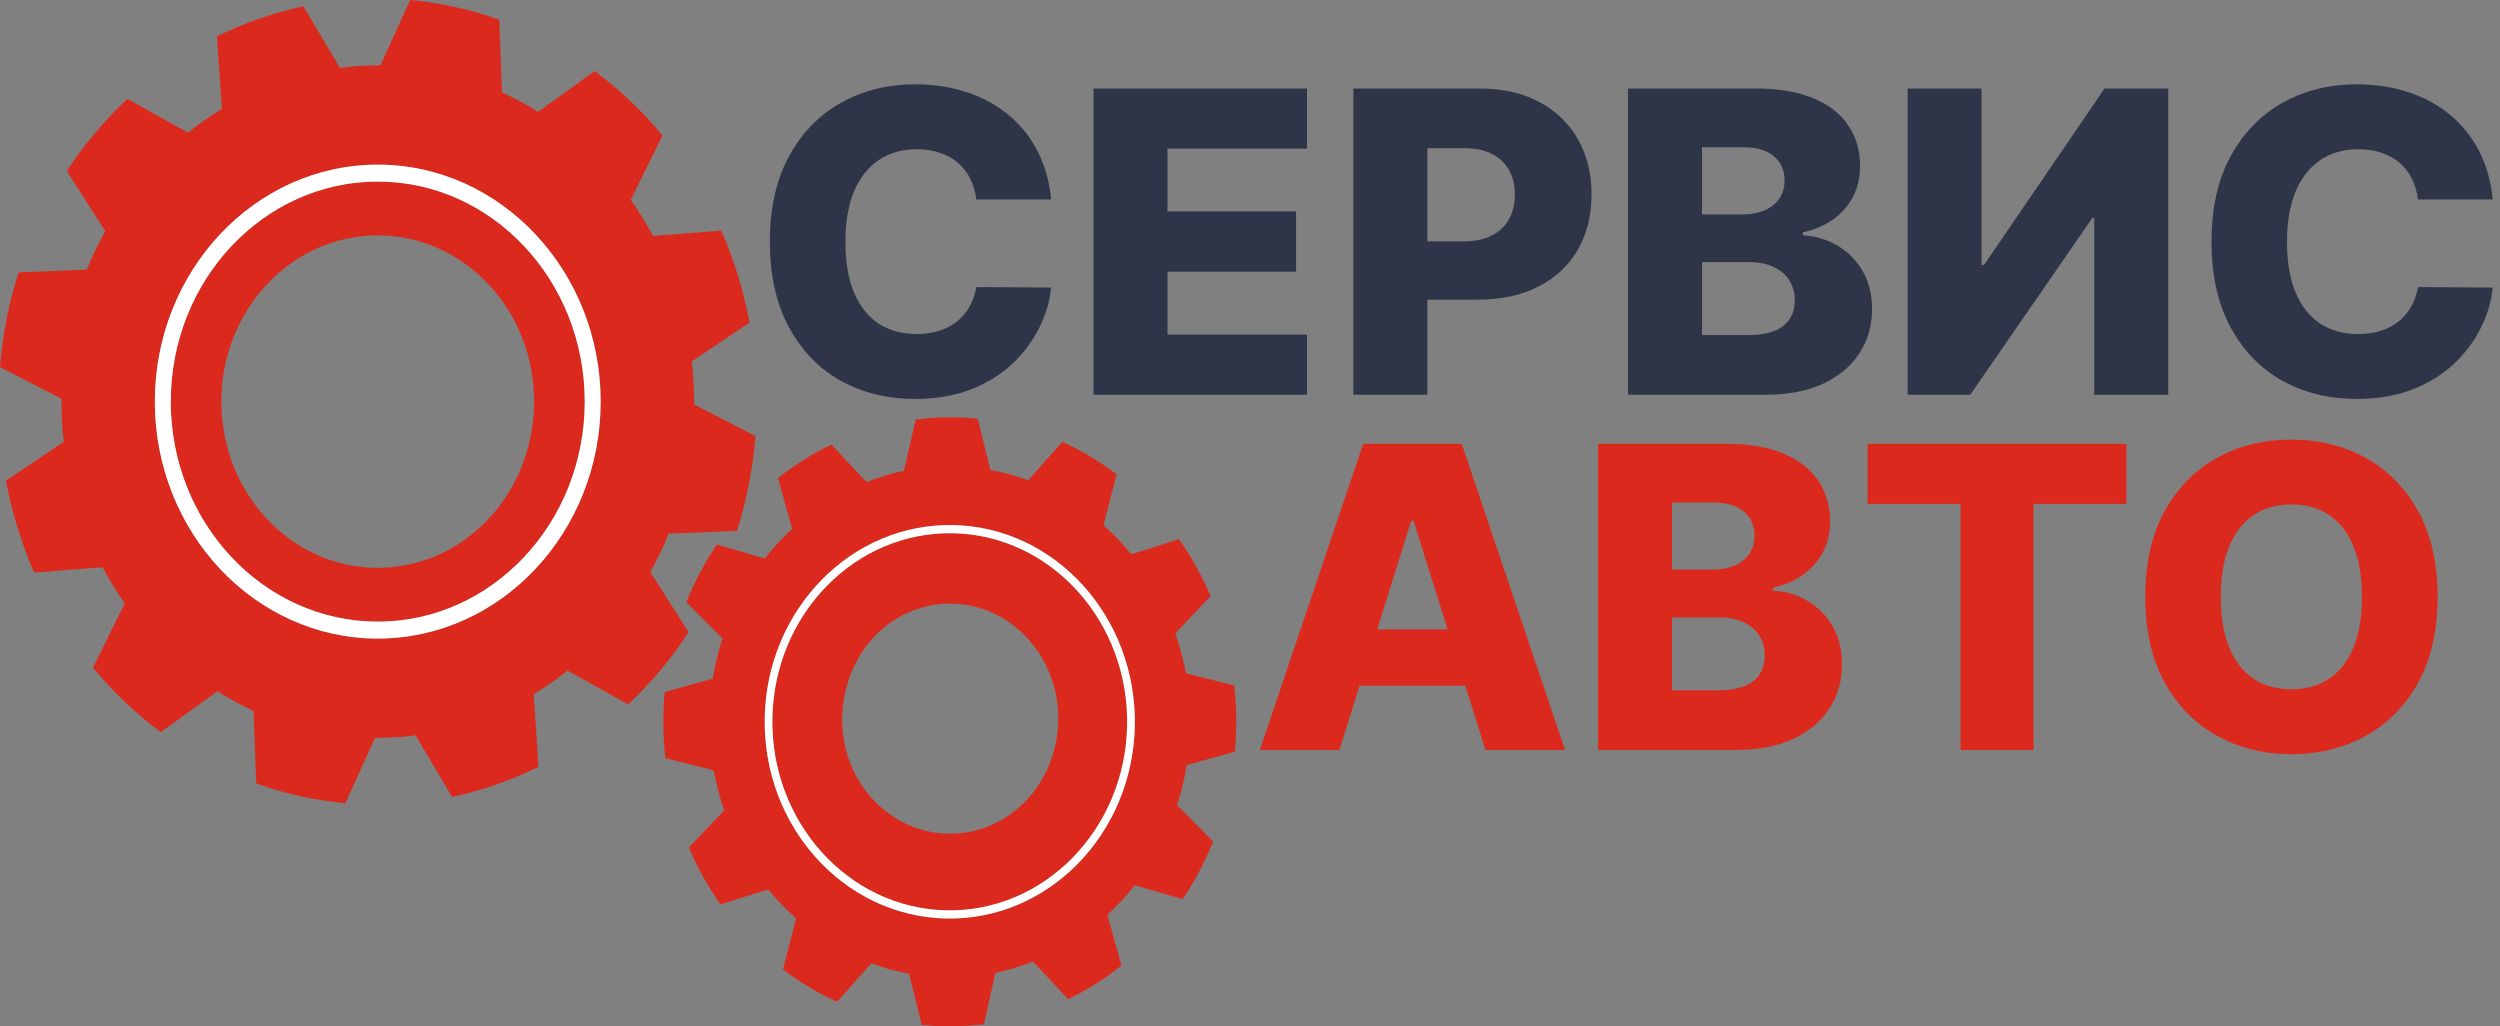
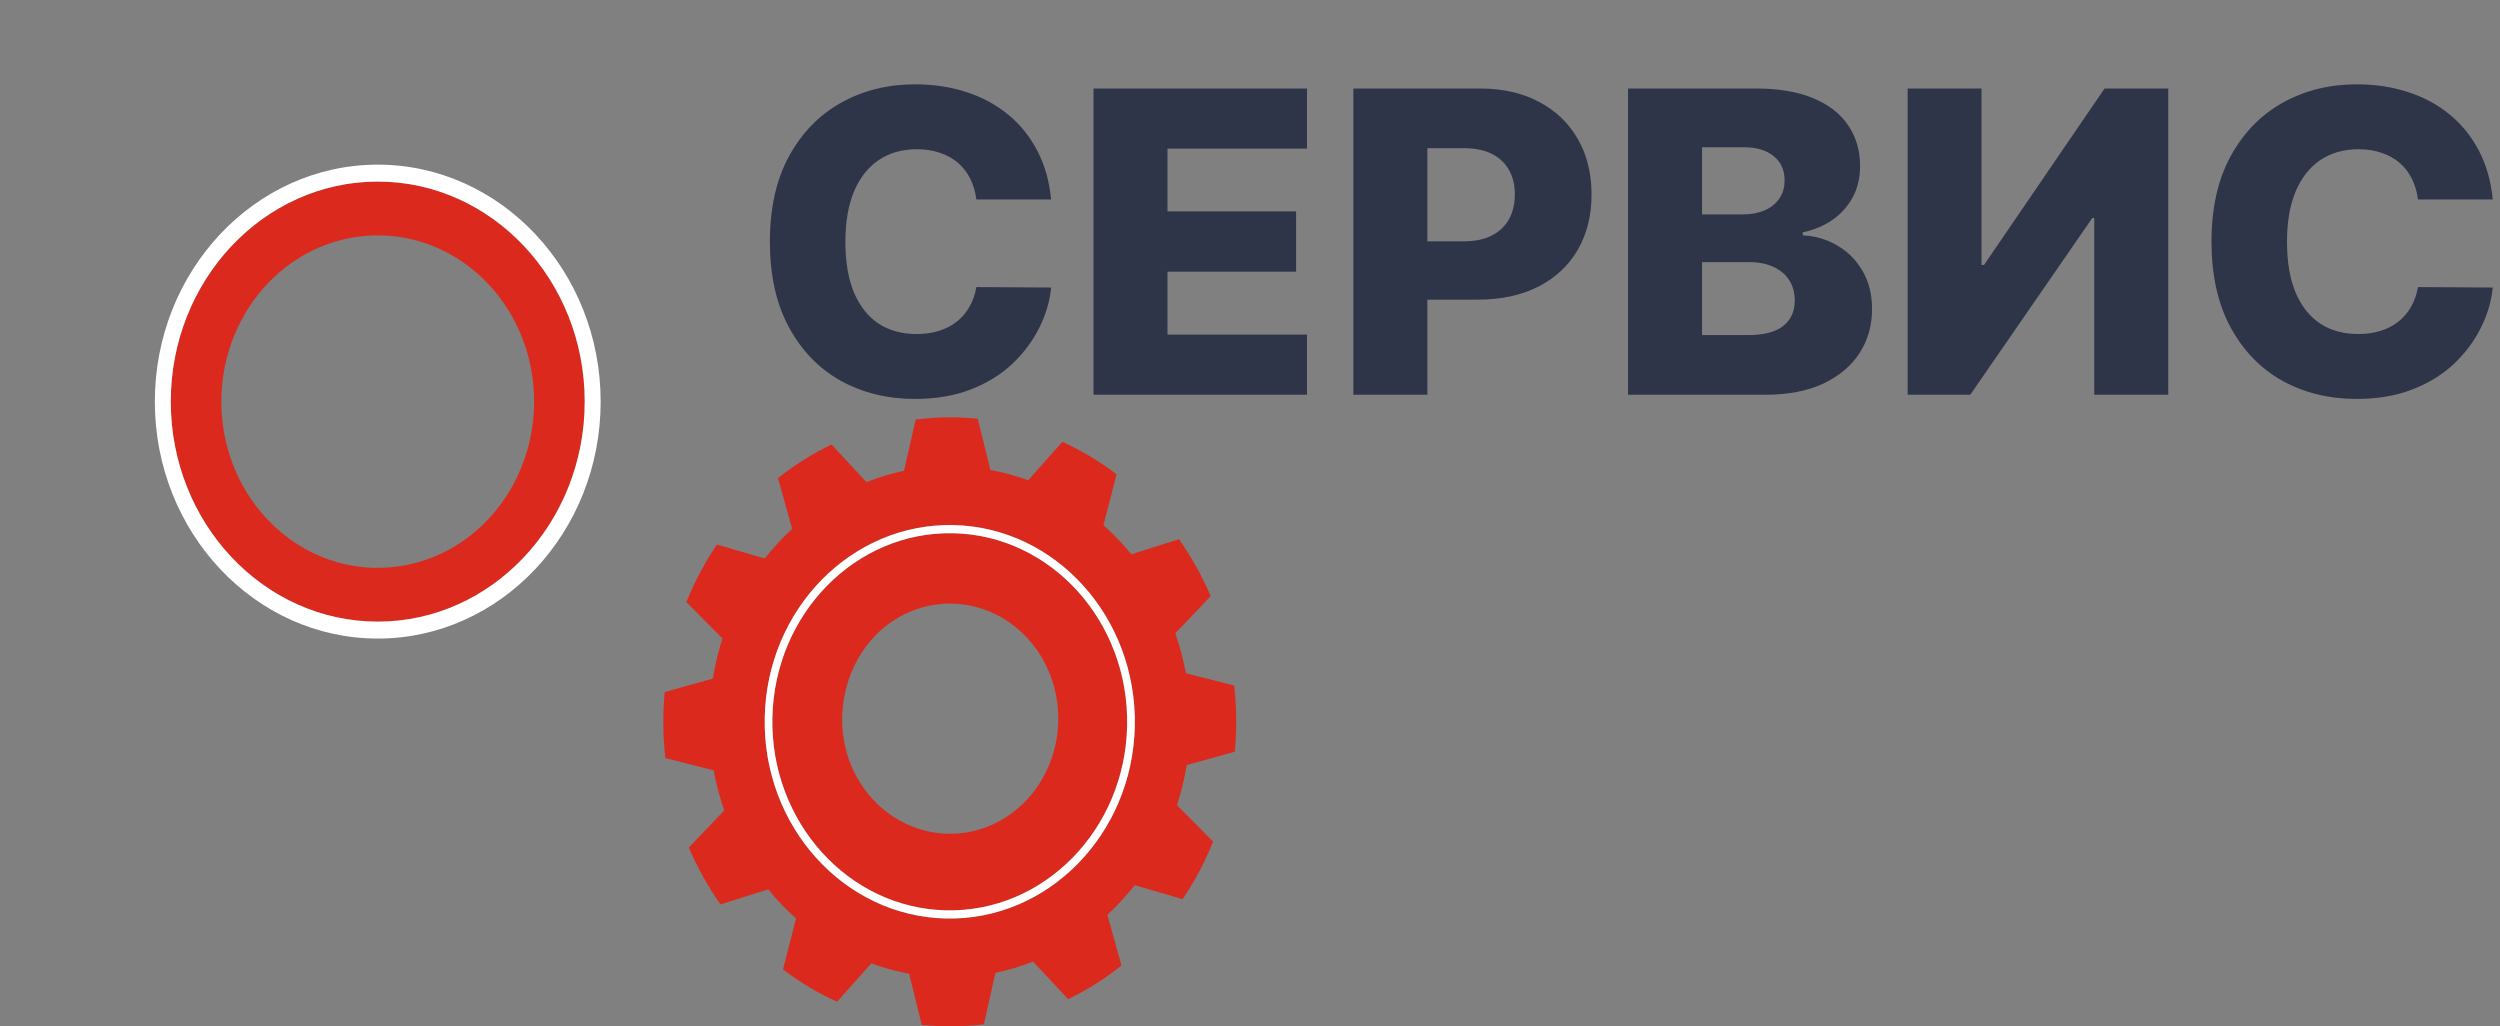
<svg xmlns="http://www.w3.org/2000/svg" width="190" height="78" viewBox="0 0 190 78" fill="none">
  <rect x="0" y="0" width="190" height="78" fill="#808080" stroke="none" />
  <g clip-path="url(#clip0_468_46)">
-     <path d="M28.71 48.531C19.366 48.531 11.768 40.452 11.768 30.522C11.768 20.593 19.366 12.513 28.71 12.513C38.05 12.513 45.65 20.593 45.65 30.522C45.65 40.452 38.05 48.531 28.71 48.531ZM56.007 40.342C56.742 38.042 57.221 35.628 57.417 33.141L52.745 30.735C52.751 29.93 52.724 29.119 52.655 28.305C52.636 28.023 52.601 27.747 52.571 27.467L56.965 24.515C56.508 22.062 55.782 19.72 54.815 17.53L49.625 17.931C49.118 16.975 48.553 16.056 47.938 15.187L50.353 10.302C48.828 8.457 47.094 6.811 45.2 5.399L40.896 8.501C40.015 7.948 39.098 7.452 38.148 7.018L37.944 1.504C35.782 0.723 33.509 0.214 31.172 0L28.909 4.97C28.152 4.963 27.393 4.995 26.623 5.065C26.356 5.089 26.095 5.125 25.834 5.158L23.061 0.482C20.752 0.972 18.548 1.745 16.486 2.77L16.864 8.287C15.966 8.827 15.101 9.426 14.285 10.082L9.687 7.513C7.948 9.138 6.399 10.979 5.077 12.995L7.997 17.568C7.474 18.506 7.004 19.48 6.598 20.486L1.409 20.703C0.675 23.002 0.199 25.414 0 27.904L4.674 30.309C4.669 31.115 4.694 31.925 4.759 32.74C4.783 33.022 4.816 33.297 4.851 33.578L0.452 36.528C0.915 38.981 1.638 41.323 2.604 43.513L7.792 43.114C8.301 44.069 8.865 44.983 9.48 45.856L7.063 50.739C8.589 52.59 10.326 54.235 12.219 55.643L16.521 52.541C17.405 53.099 18.322 53.597 19.269 54.027L19.473 59.542C21.636 60.321 23.902 60.831 26.242 61.042L28.511 56.073C29.265 56.078 30.03 56.051 30.797 55.981C31.061 55.958 31.322 55.919 31.58 55.884L34.355 60.564C36.668 60.073 38.869 59.303 40.932 58.278L40.557 52.759C41.451 52.215 42.313 51.618 43.136 50.964L47.731 53.533C49.467 51.907 51.015 50.068 52.34 48.052L49.425 43.479C49.943 42.54 50.411 41.565 50.822 40.557L56.007 40.342Z" fill="url(#paint0_linear_468_46)" />
    <path d="M40.547 29.423C41.116 36.378 36.279 42.504 29.741 43.108C23.203 43.716 17.438 38.568 16.866 31.62C16.301 24.669 21.138 18.541 27.676 17.938C34.217 17.33 39.982 22.476 40.547 29.423ZM12.979 30.522C12.979 39.742 20.033 47.244 28.71 47.244C37.384 47.244 44.439 39.742 44.439 30.522C44.439 21.302 37.384 13.799 28.71 13.799C20.033 13.799 12.979 21.302 12.979 30.522Z" fill="url(#paint1_linear_468_46)" />
-     <path d="M79.284 50.166C81.596 54.322 80.302 59.686 76.391 62.146C72.43 64.635 67.312 63.191 65.038 58.915C62.905 54.9 64.183 49.613 67.873 47.185C71.802 44.599 76.942 45.964 79.284 50.166ZM58.701 54.555C58.546 62.457 64.467 69.021 71.899 69.186C79.332 69.352 85.506 63.057 85.662 55.157C85.819 47.255 79.899 40.692 72.463 40.526C65.029 40.361 58.856 46.654 58.701 54.555Z" fill="url(#paint2_linear_468_46)" />
+     <path d="M79.284 50.166C81.596 54.322 80.302 59.686 76.391 62.146C72.43 64.635 67.312 63.191 65.038 58.915C62.905 54.9 64.183 49.613 67.873 47.185C71.802 44.599 76.942 45.964 79.284 50.166ZM58.701 54.555C58.546 62.457 64.467 69.021 71.899 69.186C79.332 69.352 85.506 63.057 85.662 55.157C85.819 47.255 79.899 40.692 72.463 40.526C65.029 40.361 58.856 46.654 58.701 54.555" fill="url(#paint2_linear_468_46)" />
    <path d="M71.886 69.806C64.132 69.634 57.955 62.786 58.119 54.542C58.279 46.299 64.719 39.733 72.476 39.906C80.231 40.078 86.406 46.926 86.246 55.17C86.082 63.413 79.643 69.98 71.886 69.806ZM93.847 57.128C94 55.46 93.987 53.781 93.799 52.1L90.131 51.167C89.938 50.145 89.666 49.125 89.323 48.126L92.011 45.307C91.688 44.548 91.323 43.8 90.915 43.07C90.512 42.343 90.072 41.647 89.6 40.979L85.982 42.128C85.324 41.322 84.616 40.581 83.86 39.913L84.862 36.047C83.566 35.063 82.187 34.239 80.74 33.579L78.141 36.501C77.205 36.156 76.244 35.894 75.27 35.714L74.31 31.822C72.745 31.661 71.162 31.679 69.59 31.885L68.705 35.782C67.742 35.98 66.79 36.269 65.851 36.639L63.196 33.784C62.488 34.124 61.778 34.507 61.093 34.943C60.407 35.373 59.751 35.842 59.125 36.337L60.203 40.191C59.447 40.891 58.75 41.642 58.121 42.444L54.484 41.383C53.556 42.755 52.783 44.222 52.163 45.757L54.908 48.522C54.584 49.518 54.345 50.54 54.173 51.575L50.517 52.595C50.362 54.259 50.378 55.942 50.566 57.619L54.239 58.548C54.427 59.576 54.696 60.59 55.039 61.594L52.353 64.412C52.675 65.171 53.036 65.916 53.444 66.642C53.852 67.374 54.29 68.074 54.758 68.737L58.382 67.591C59.038 68.395 59.751 69.135 60.502 69.802L59.506 73.673C60.799 74.655 62.175 75.483 63.617 76.134L66.221 73.218C67.16 73.565 68.112 73.824 69.094 74.001L70.052 77.891C71.614 78.049 73.2 78.039 74.778 77.838L75.652 73.935C76.617 73.737 77.572 73.448 78.511 73.079L81.175 75.935C81.882 75.597 82.584 75.209 83.27 74.777C83.957 74.346 84.608 73.878 85.236 73.377L84.159 69.53C84.916 68.831 85.612 68.075 86.24 67.275L89.881 68.335C90.806 66.961 91.584 65.494 92.197 63.96L89.451 61.191C89.772 60.202 90.022 59.183 90.192 58.144L93.847 57.128Z" fill="url(#paint3_linear_468_46)" />
    <path d="M44.439 30.522C44.439 39.742 37.384 47.244 28.71 47.244C20.033 47.244 12.979 39.742 12.979 30.522C12.979 21.302 20.033 13.799 28.71 13.799C37.384 13.799 44.439 21.302 44.439 30.522ZM11.768 30.522C11.768 40.452 19.366 48.531 28.71 48.531C38.05 48.531 45.65 40.452 45.65 30.522C45.65 20.593 38.05 12.513 28.71 12.513C19.366 12.513 11.768 20.593 11.768 30.522Z" fill="white" />
    <path d="M85.662 55.157C85.506 63.057 79.332 69.352 71.899 69.186C64.467 69.021 58.546 62.457 58.701 54.555C58.856 46.654 65.029 40.361 72.462 40.526C79.898 40.692 85.819 47.255 85.662 55.157ZM58.119 54.542C57.955 62.786 64.132 69.634 71.886 69.806C79.643 69.98 86.082 63.413 86.246 55.17C86.406 46.926 80.231 40.078 72.476 39.906C64.719 39.733 58.279 46.299 58.119 54.542Z" fill="white" />
    <path d="M79.886 15.159H74.204C74.129 14.576 73.974 14.049 73.739 13.579C73.504 13.11 73.193 12.708 72.807 12.375C72.421 12.042 71.962 11.788 71.432 11.614C70.909 11.432 70.329 11.341 69.693 11.341C68.564 11.341 67.591 11.617 66.773 12.171C65.962 12.723 65.337 13.523 64.898 14.568C64.466 15.614 64.25 16.879 64.25 18.364C64.25 19.909 64.47 21.204 64.909 22.25C65.356 23.288 65.981 24.072 66.784 24.602C67.595 25.125 68.553 25.386 69.659 25.386C70.28 25.386 70.845 25.307 71.352 25.148C71.867 24.989 72.318 24.758 72.704 24.454C73.099 24.144 73.421 23.769 73.671 23.329C73.928 22.883 74.106 22.379 74.204 21.818L79.886 21.852C79.788 22.883 79.489 23.898 78.989 24.898C78.496 25.898 77.818 26.811 76.954 27.636C76.091 28.454 75.038 29.106 73.796 29.591C72.561 30.076 71.144 30.318 69.546 30.318C67.439 30.318 65.553 29.856 63.886 28.932C62.227 28 60.917 26.644 59.955 24.864C58.992 23.083 58.511 20.917 58.511 18.364C58.511 15.803 59 13.633 59.977 11.852C60.955 10.072 62.276 8.72 63.943 7.795C65.61 6.871 67.477 6.409 69.546 6.409C70.954 6.409 72.258 6.606 73.454 7C74.651 7.386 75.704 7.955 76.614 8.705C77.523 9.447 78.261 10.36 78.829 11.443C79.398 12.527 79.75 13.765 79.886 15.159ZM83.105 30V6.727H99.332V11.296H88.73V16.068H98.503V20.648H88.73V25.432H99.332V30H83.105ZM102.855 30V6.727H112.469C114.211 6.727 115.715 7.068 116.98 7.75C118.253 8.424 119.234 9.367 119.923 10.579C120.613 11.784 120.957 13.186 120.957 14.784C120.957 16.39 120.605 17.796 119.901 19C119.204 20.197 118.207 21.125 116.912 21.784C115.616 22.443 114.079 22.773 112.298 22.773H106.366V18.341H111.253C112.101 18.341 112.81 18.193 113.378 17.898C113.954 17.602 114.389 17.189 114.685 16.659C114.98 16.121 115.128 15.496 115.128 14.784C115.128 14.064 114.98 13.443 114.685 12.921C114.389 12.39 113.954 11.981 113.378 11.693C112.802 11.405 112.094 11.261 111.253 11.261H108.48V30H102.855ZM123.73 30V6.727H133.435C135.177 6.727 136.635 6.973 137.81 7.466C138.991 7.958 139.878 8.648 140.469 9.534C141.067 10.421 141.366 11.447 141.366 12.614C141.366 13.5 141.181 14.292 140.81 14.989C140.438 15.678 139.927 16.25 139.276 16.704C138.624 17.159 137.87 17.477 137.014 17.659V17.886C137.954 17.932 138.821 18.186 139.616 18.648C140.42 19.11 141.063 19.754 141.548 20.579C142.033 21.398 142.276 22.367 142.276 23.489C142.276 24.739 141.957 25.856 141.321 26.841C140.685 27.818 139.764 28.591 138.56 29.159C137.355 29.72 135.893 30 134.173 30H123.73ZM129.355 25.466H132.832C134.052 25.466 134.95 25.235 135.526 24.773C136.109 24.311 136.401 23.667 136.401 22.841C136.401 22.242 136.26 21.727 135.98 21.296C135.7 20.856 135.302 20.519 134.787 20.284C134.272 20.042 133.654 19.921 132.935 19.921H129.355V25.466ZM129.355 16.296H132.469C133.082 16.296 133.628 16.193 134.105 15.989C134.582 15.784 134.954 15.489 135.219 15.102C135.491 14.716 135.628 14.25 135.628 13.704C135.628 12.924 135.351 12.311 134.798 11.864C134.245 11.417 133.499 11.193 132.56 11.193H129.355V16.296ZM144.98 6.727H150.594V20.136H150.787L159.946 6.727H164.787V30H159.162V16.568H159.014L149.741 30H144.98V6.727ZM189.449 15.159H183.767C183.691 14.576 183.536 14.049 183.301 13.579C183.066 13.11 182.756 12.708 182.369 12.375C181.983 12.042 181.525 11.788 180.994 11.614C180.472 11.432 179.892 11.341 179.256 11.341C178.127 11.341 177.153 11.617 176.335 12.171C175.525 12.723 174.9 13.523 174.46 14.568C174.028 15.614 173.812 16.879 173.812 18.364C173.812 19.909 174.032 21.204 174.472 22.25C174.919 23.288 175.544 24.072 176.347 24.602C177.157 25.125 178.116 25.386 179.222 25.386C179.843 25.386 180.407 25.307 180.915 25.148C181.43 24.989 181.881 24.758 182.267 24.454C182.661 24.144 182.983 23.769 183.233 23.329C183.491 22.883 183.669 22.379 183.767 21.818L189.449 21.852C189.35 22.883 189.051 23.898 188.551 24.898C188.059 25.898 187.381 26.811 186.517 27.636C185.653 28.454 184.6 29.106 183.358 29.591C182.123 30.076 180.706 30.318 179.108 30.318C177.002 30.318 175.116 29.856 173.449 28.932C171.79 28 170.479 26.644 169.517 24.864C168.555 23.083 168.074 20.917 168.074 18.364C168.074 15.803 168.562 13.633 169.54 11.852C170.517 10.072 171.839 8.72 173.506 7.795C175.172 6.871 177.04 6.409 179.108 6.409C180.517 6.409 181.82 6.606 183.017 7C184.214 7.386 185.267 7.955 186.176 8.705C187.085 9.447 187.824 10.36 188.392 11.443C188.96 12.527 189.312 13.765 189.449 15.159Z" fill="#2E3548" />
-     <path d="M101.795 57H95.75L103.602 33.727H111.091L118.943 57H112.898L107.432 39.591H107.25L101.795 57ZM100.989 47.841H113.625V52.114H100.989V47.841ZM121.449 57V33.727H131.153C132.896 33.727 134.354 33.974 135.528 34.466C136.71 34.958 137.597 35.648 138.188 36.534C138.786 37.42 139.085 38.447 139.085 39.614C139.085 40.5 138.9 41.292 138.528 41.989C138.157 42.678 137.646 43.25 136.994 43.705C136.343 44.159 135.589 44.477 134.733 44.659V44.886C135.672 44.932 136.54 45.186 137.335 45.648C138.138 46.11 138.782 46.754 139.267 47.58C139.752 48.398 139.994 49.367 139.994 50.489C139.994 51.739 139.676 52.856 139.04 53.841C138.403 54.818 137.483 55.591 136.278 56.159C135.074 56.72 133.612 57 131.892 57H121.449ZM127.074 52.466H130.551C131.771 52.466 132.669 52.235 133.244 51.773C133.828 51.311 134.119 50.667 134.119 49.841C134.119 49.242 133.979 48.727 133.699 48.295C133.419 47.856 133.021 47.519 132.506 47.284C131.991 47.042 131.373 46.92 130.653 46.92H127.074V52.466ZM127.074 43.295H130.188C130.801 43.295 131.347 43.193 131.824 42.989C132.301 42.784 132.672 42.489 132.938 42.102C133.21 41.716 133.347 41.25 133.347 40.705C133.347 39.924 133.07 39.311 132.517 38.864C131.964 38.417 131.218 38.193 130.278 38.193H127.074V43.295ZM141.938 38.295V33.727H161.608V38.295H154.551V57H149.006V38.295H141.938ZM185.259 45.364C185.259 47.924 184.766 50.095 183.781 51.875C182.796 53.655 181.463 55.008 179.781 55.932C178.107 56.856 176.228 57.318 174.145 57.318C172.054 57.318 170.171 56.852 168.497 55.92C166.823 54.989 165.493 53.636 164.509 51.864C163.531 50.083 163.043 47.917 163.043 45.364C163.043 42.803 163.531 40.633 164.509 38.852C165.493 37.072 166.823 35.72 168.497 34.795C170.171 33.871 172.054 33.409 174.145 33.409C176.228 33.409 178.107 33.871 179.781 34.795C181.463 35.72 182.796 37.072 183.781 38.852C184.766 40.633 185.259 42.803 185.259 45.364ZM179.509 45.364C179.509 43.849 179.293 42.568 178.861 41.523C178.437 40.477 177.823 39.686 177.02 39.148C176.224 38.61 175.266 38.341 174.145 38.341C173.031 38.341 172.073 38.61 171.27 39.148C170.467 39.686 169.849 40.477 169.418 41.523C168.993 42.568 168.781 43.849 168.781 45.364C168.781 46.879 168.993 48.159 169.418 49.205C169.849 50.25 170.467 51.042 171.27 51.58C172.073 52.117 173.031 52.386 174.145 52.386C175.266 52.386 176.224 52.117 177.02 51.58C177.823 51.042 178.437 50.25 178.861 49.205C179.293 48.159 179.509 46.879 179.509 45.364Z" fill="#DB2A1D" />
  </g>
  <defs>
    <linearGradient id="paint0_linear_468_46" x1="0" y1="61.042" x2="60.795" y2="57.468" gradientUnits="userSpaceOnUse">
      <stop stop-color="#DB2A1D" />
      <stop offset="1" stop-color="#DB2A1D" />
    </linearGradient>
    <linearGradient id="paint1_linear_468_46" x1="12.979" y1="47.244" x2="46.29" y2="45.286" gradientUnits="userSpaceOnUse">
      <stop stop-color="#DB2A1D" />
      <stop offset="1" stop-color="#DB2A1D" />
    </linearGradient>
    <linearGradient id="paint2_linear_468_46" x1="58.698" y1="69.189" x2="87.251" y2="67.51" gradientUnits="userSpaceOnUse">
      <stop stop-color="#DB2A1D" />
      <stop offset="1" stop-color="#DB2A1D" />
    </linearGradient>
    <linearGradient id="paint3_linear_468_46" x1="50.412" y1="78" x2="96.514" y2="75.29" gradientUnits="userSpaceOnUse">
      <stop stop-color="#DB2A1D" />
      <stop offset="1" stop-color="#DB2A1D" />
    </linearGradient>
    <clipPath id="clip0_468_46">
      <rect width="190" height="78" fill="white" />
    </clipPath>
  </defs>
</svg>